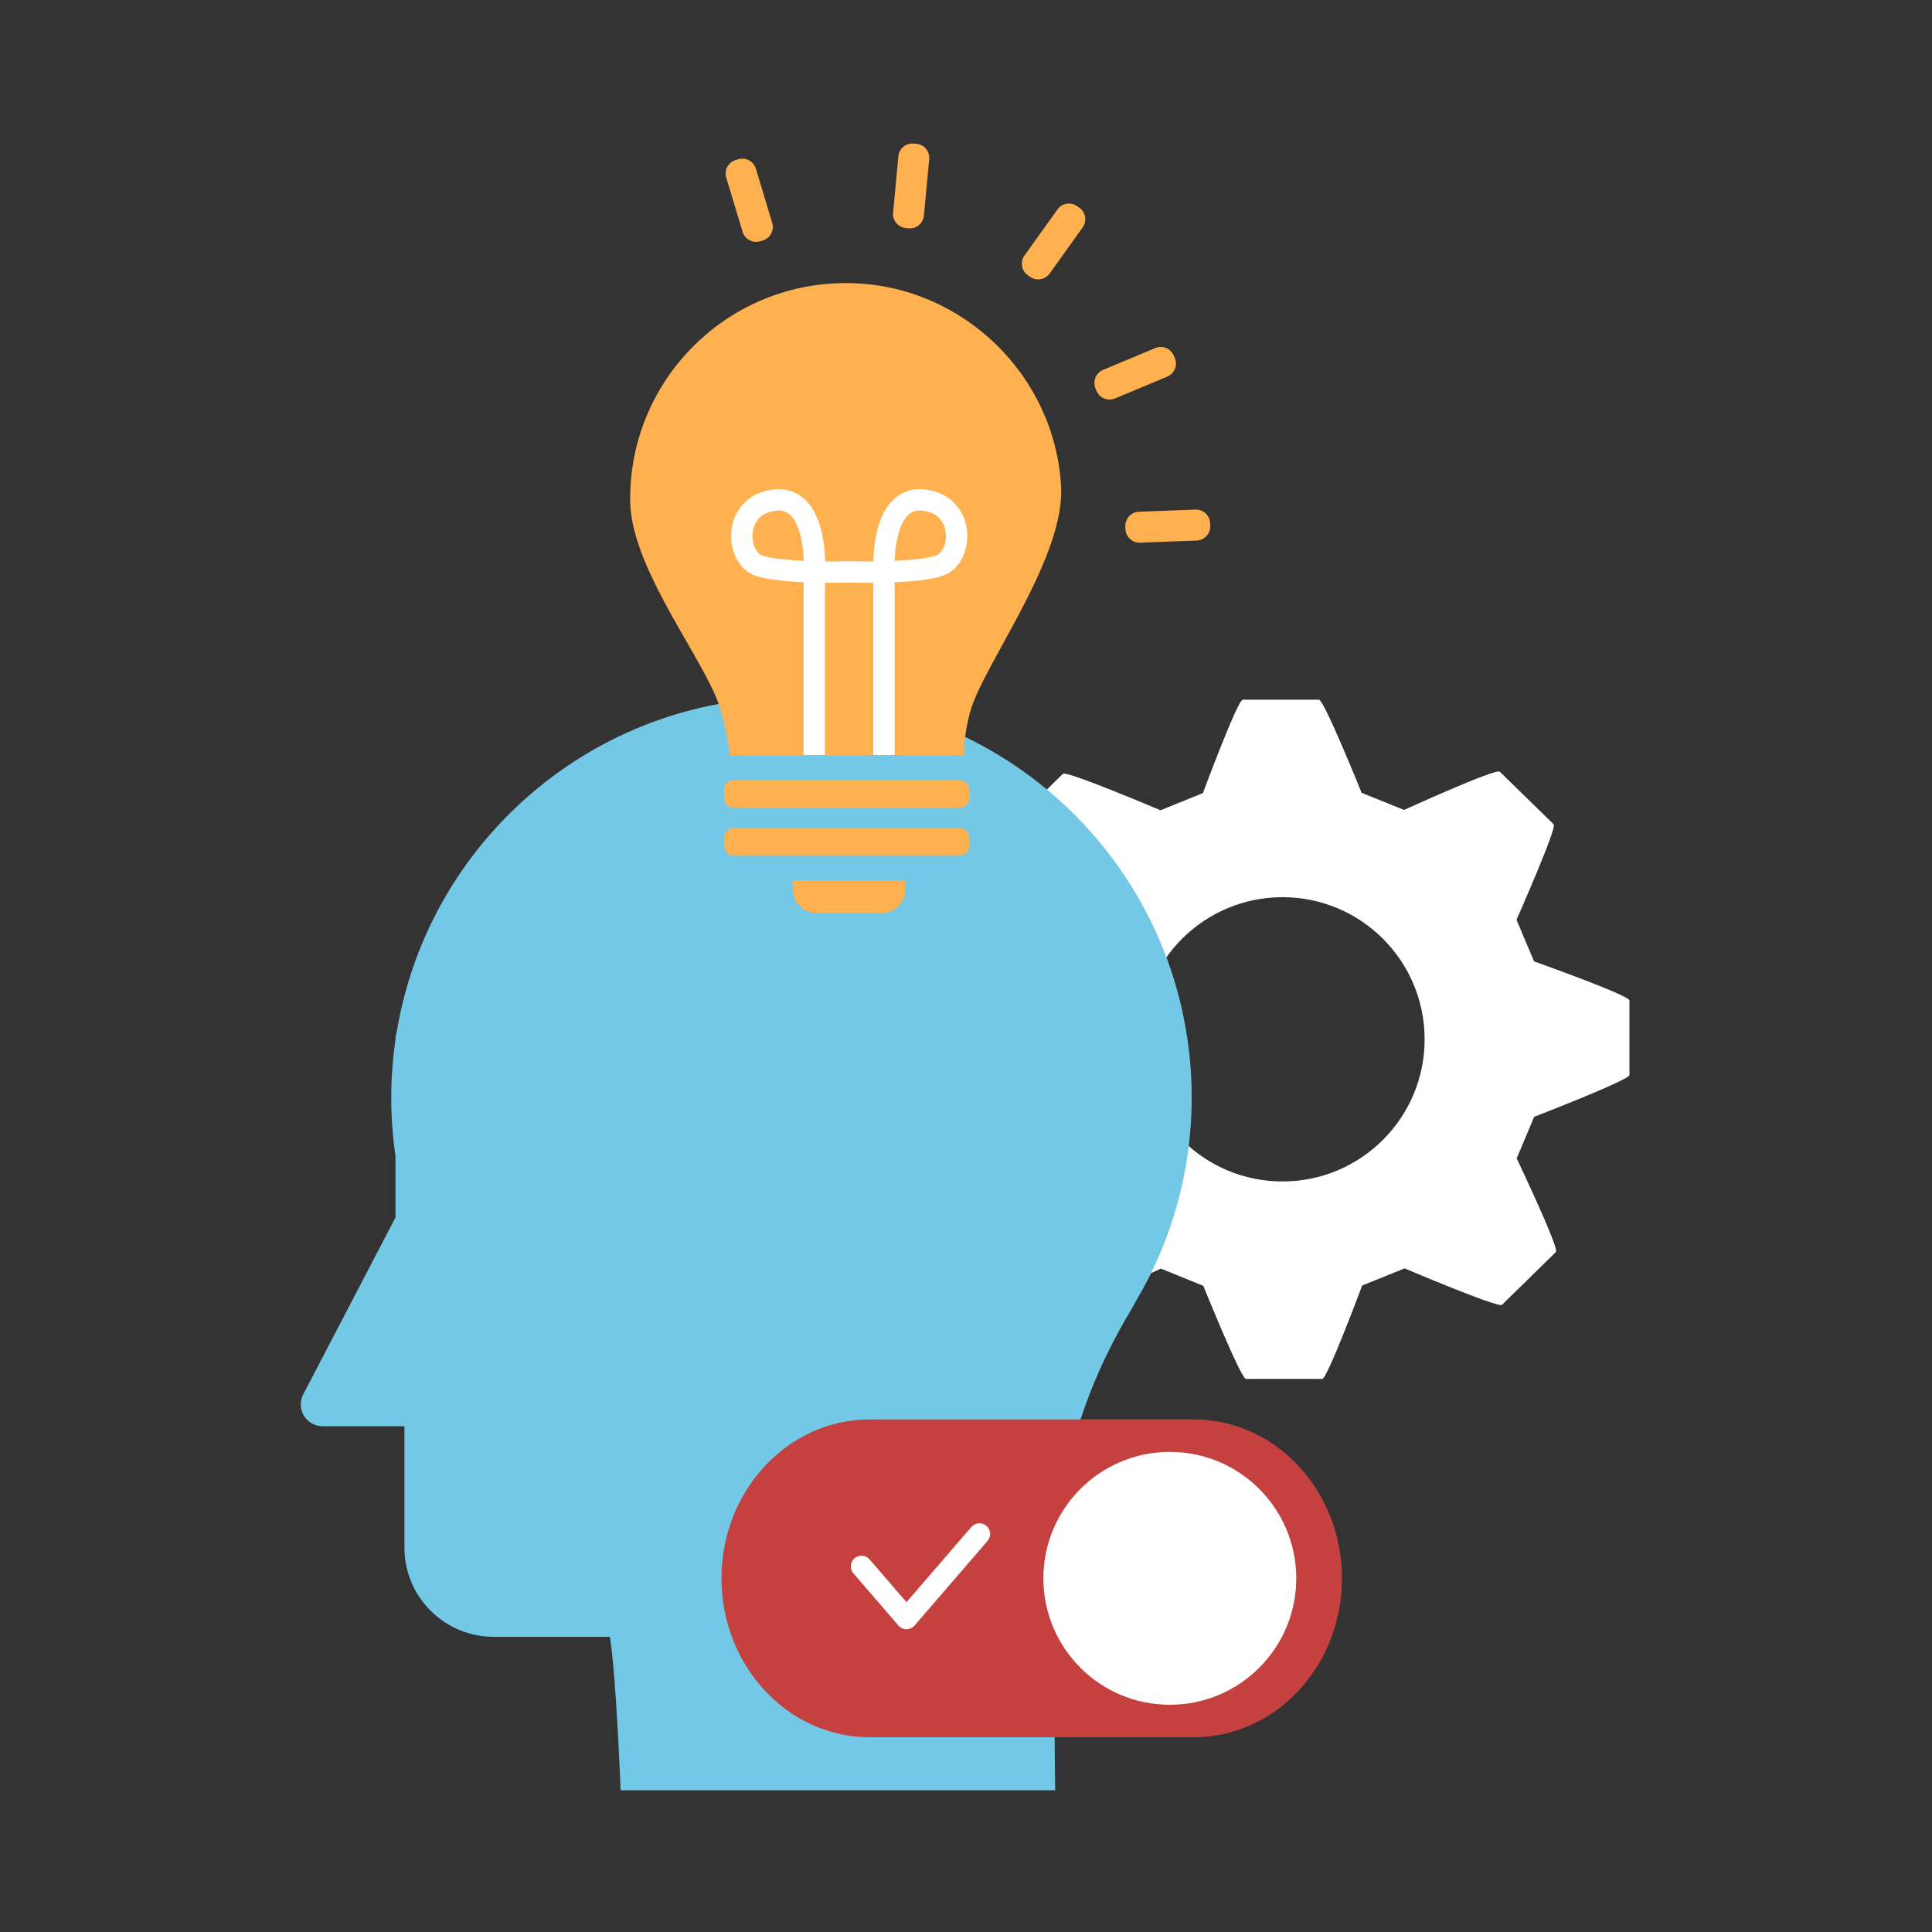
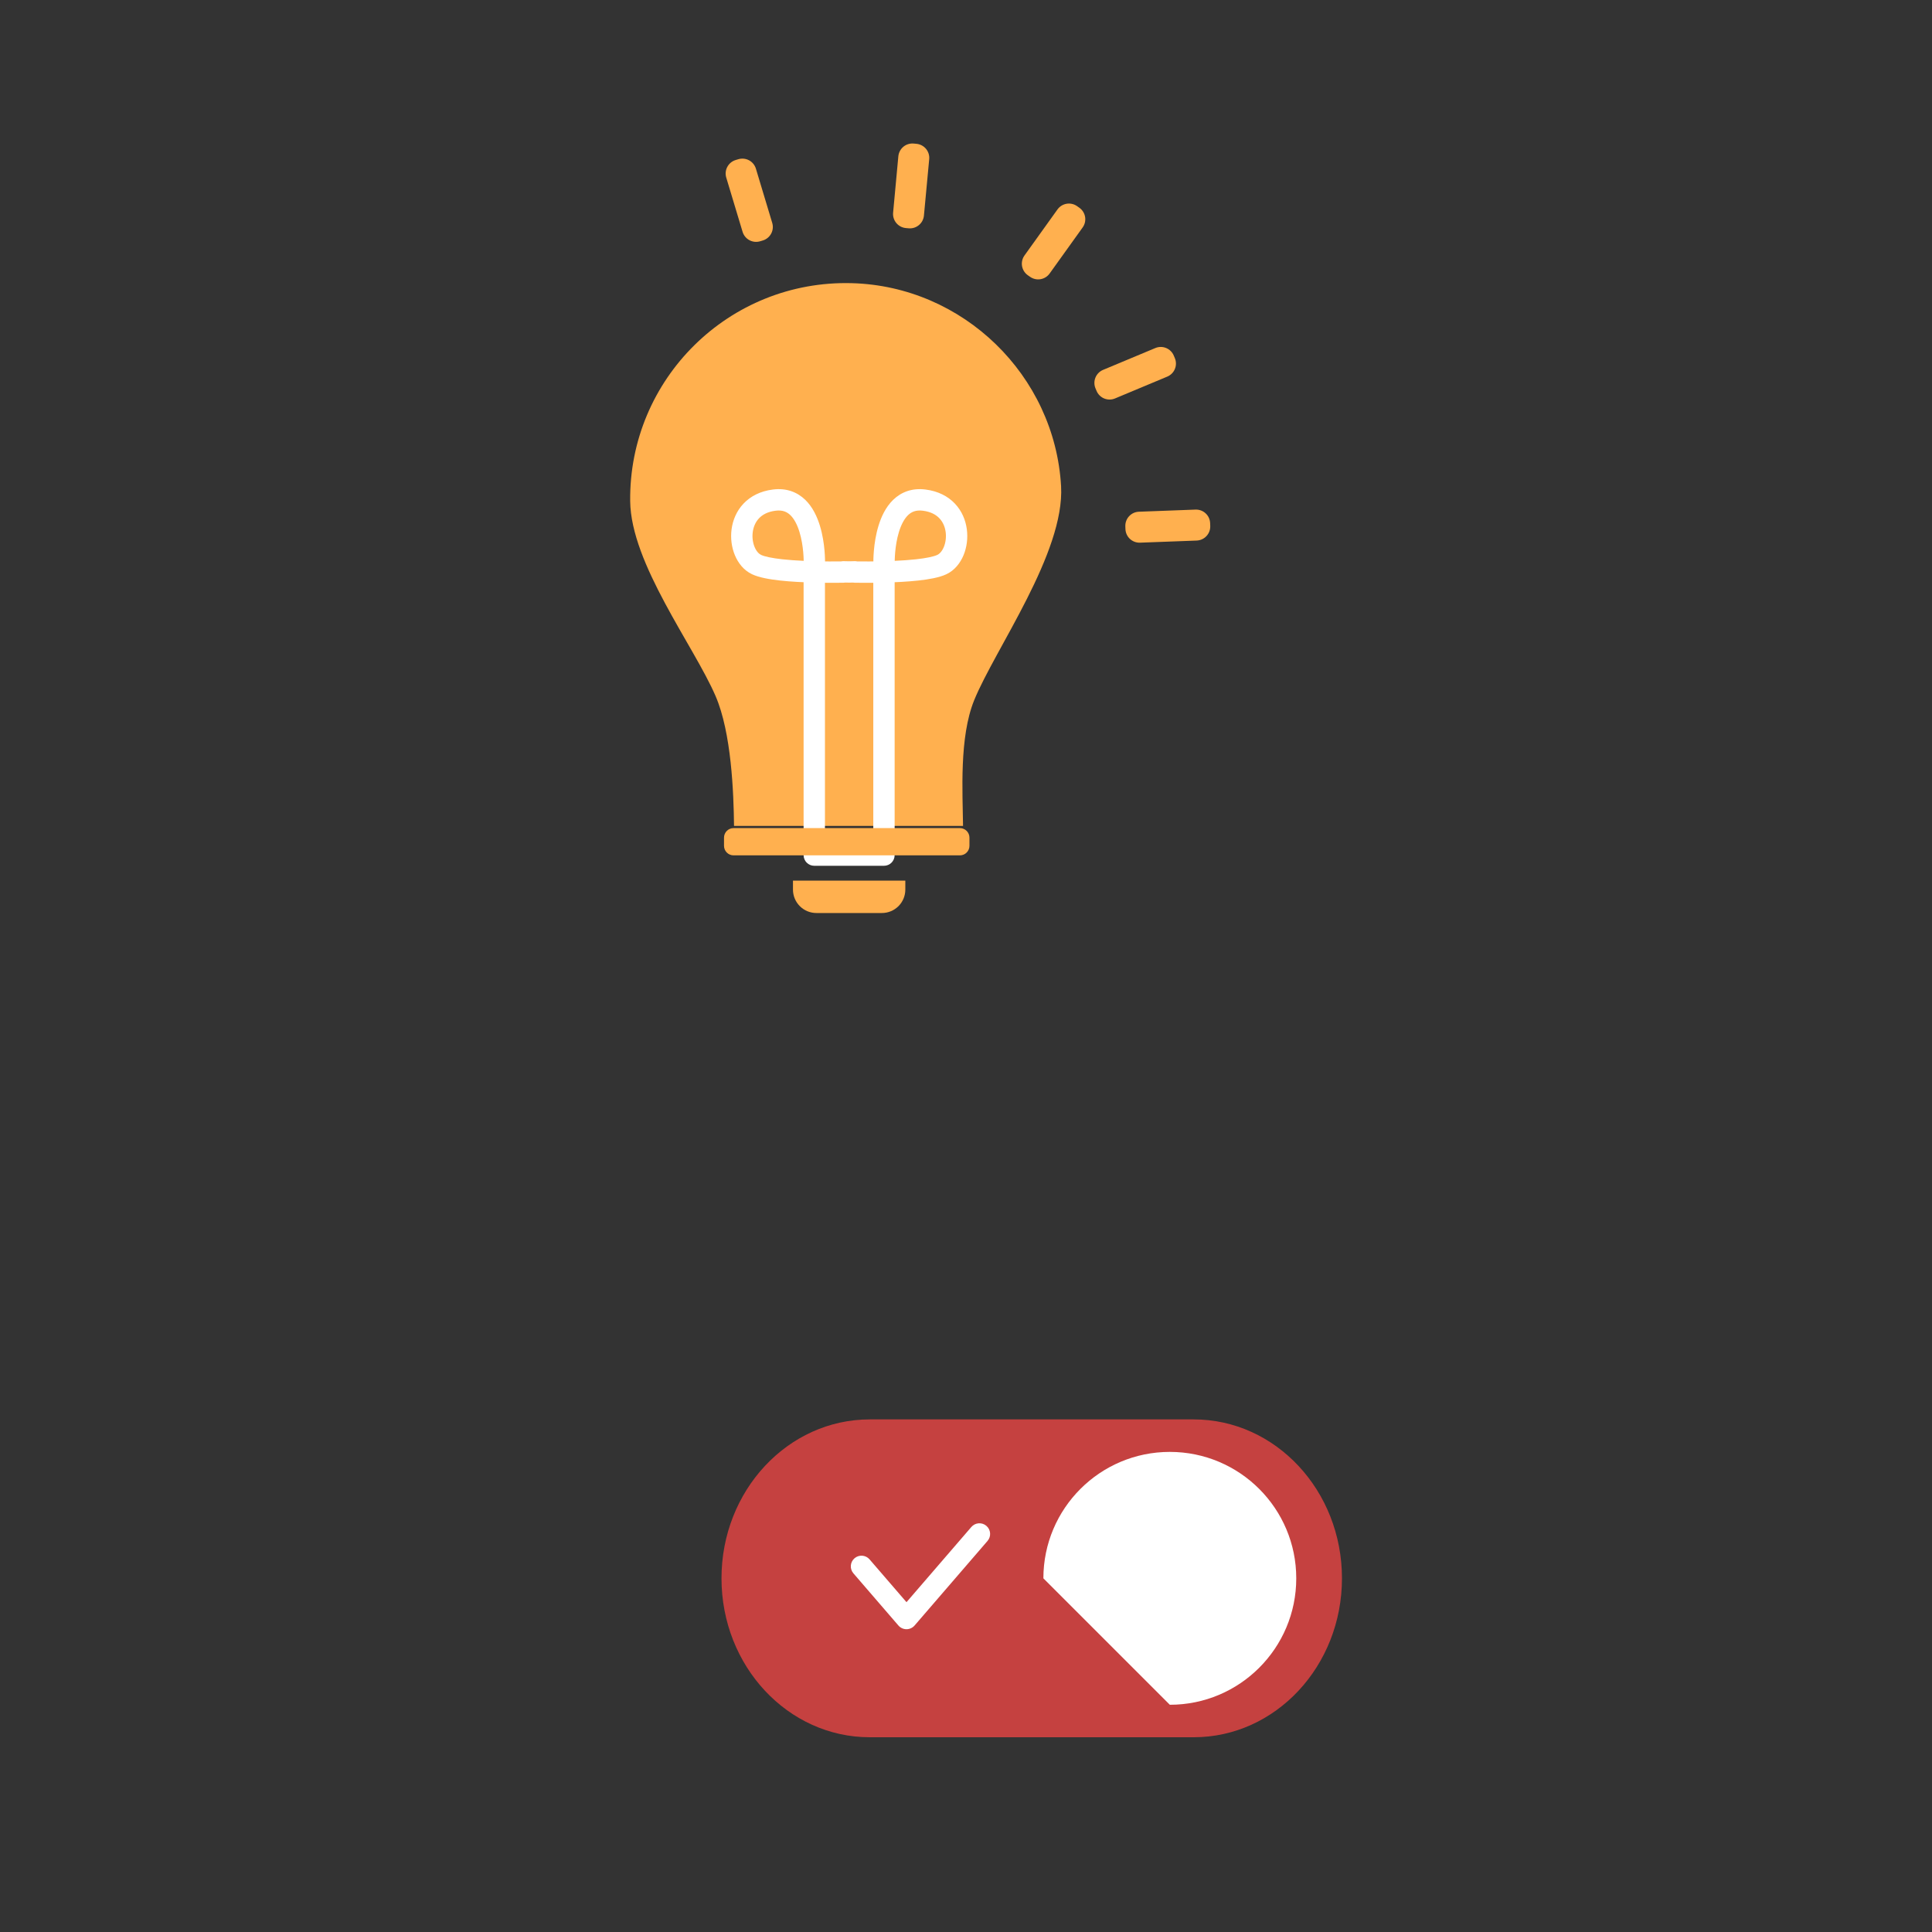
<svg xmlns="http://www.w3.org/2000/svg" width="150" height="150" viewBox="0 0 150 150" fill="none">
  <rect x="0" y="0" width="150" height="150" fill="#333333" stroke="none" />
-   <path fill-rule="evenodd" clip-rule="evenodd" d="M117.741 71.41L119.103 74.642C119.103 74.642 126.515 77.277 126.509 77.677V83.466C126.509 83.856 119.115 86.708 119.115 86.708L117.753 89.936C117.753 89.936 121.087 96.93 120.8 97.207L116.613 101.307C116.33 101.57 109.049 98.475 109.049 98.475L105.756 99.81C105.756 99.81 103.058 107.061 102.652 107.061H96.738C96.338 107.061 93.429 99.835 93.429 99.835L90.135 98.495C90.135 98.495 82.991 101.754 82.71 101.476L78.519 97.382C78.245 97.107 81.406 89.969 81.406 89.969L80.047 86.746C80.047 86.746 72.638 84.109 72.638 83.71V77.913C72.638 77.524 80.029 74.681 80.029 74.681L81.387 71.454C81.387 71.454 78.056 64.464 78.345 64.177L82.53 60.076C82.81 59.813 90.101 62.909 90.101 62.909L93.395 61.574C93.395 61.574 96.082 54.322 96.491 54.322H102.405C102.799 54.322 105.716 61.554 105.716 61.554L109.01 62.884C109.01 62.884 116.149 59.63 116.441 59.912L120.628 64.001C120.903 64.276 117.741 71.41 117.741 71.41ZM99.573 91.727C105.668 91.727 110.608 86.786 110.608 80.692C110.608 74.597 105.668 69.657 99.573 69.657C93.479 69.657 88.539 74.597 88.539 80.692C88.539 86.786 93.479 91.727 99.573 91.727Z" fill="white" />
-   <path d="M92.523 85.216C92.523 68.055 78.611 54.144 61.45 54.144C46.092 54.144 33.347 65.287 30.835 79.926C30.792 80.125 30.746 80.322 30.706 80.523V80.715C30.267 83.712 30.267 86.757 30.706 89.754V94.521L23.543 108.258C23.408 108.516 23.343 108.804 23.352 109.095C23.361 109.385 23.445 109.668 23.596 109.917C23.747 110.165 23.959 110.371 24.212 110.514C24.465 110.656 24.751 110.731 25.042 110.731H31.399V120.154C31.399 121.064 31.578 121.965 31.926 122.806C32.274 123.647 32.785 124.41 33.428 125.054C34.072 125.697 34.836 126.208 35.676 126.556C36.517 126.904 37.418 127.084 38.328 127.084H47.349C47.847 130.07 48.183 138.998 48.183 138.998H81.925C81.925 138.998 81.748 126.743 81.925 121.267C82.298 109.728 87.658 102.169 88.129 101.13C91.01 96.322 92.529 90.821 92.523 85.216Z" fill="#73C8E5" />
  <path d="M92.677 110.202H67.53C61.172 110.202 56.017 115.726 56.017 122.54C56.017 129.358 61.172 134.88 67.53 134.88H92.677C99.035 134.88 104.19 129.356 104.19 122.54C104.19 115.726 99.035 110.202 92.677 110.202Z" fill="#C54140" />
  <path d="M90.826 112.725H69.382C63.961 112.725 59.565 117.12 59.565 122.542C59.565 127.963 63.961 132.358 69.382 132.358H90.826C96.247 132.358 100.642 127.963 100.642 122.542C100.642 117.12 96.247 112.725 90.826 112.725Z" fill="#C54140" />
-   <path d="M90.825 132.358C96.246 132.358 100.641 127.963 100.641 122.542C100.641 117.12 96.246 112.725 90.825 112.725C85.403 112.725 81.008 117.12 81.008 122.542C81.008 127.963 85.403 132.358 90.825 132.358Z" fill="white" />
+   <path d="M90.825 132.358C96.246 132.358 100.641 127.963 100.641 122.542C100.641 117.12 96.246 112.725 90.825 112.725C85.403 112.725 81.008 117.12 81.008 122.542Z" fill="white" />
  <path fill-rule="evenodd" clip-rule="evenodd" d="M76.585 118.468C76.932 118.767 76.971 119.29 76.672 119.637L71.008 126.204C70.85 126.387 70.621 126.492 70.38 126.492C70.139 126.492 69.91 126.387 69.752 126.204L66.258 122.153C65.959 121.806 65.998 121.283 66.344 120.984C66.691 120.685 67.214 120.723 67.513 121.07L70.38 124.393L75.416 118.554C75.715 118.207 76.239 118.169 76.585 118.468Z" fill="white" />
  <path d="M48.927 38.906C48.823 29.442 56.592 21.724 66.143 21.985C74.769 22.222 81.889 29.129 82.382 37.744C82.677 42.917 77.237 50.417 75.632 54.372C74.466 57.246 74.742 61.526 74.77 64.124H56.99C56.961 61.524 56.787 56.888 55.557 54.041C53.863 50.119 48.979 43.764 48.927 38.906Z" fill="#FFB04F" />
  <path fill-rule="evenodd" clip-rule="evenodd" d="M62.397 43.544C62.397 43.544 62.397 43.544 62.397 43.544C62.396 43.512 62.396 43.463 62.394 43.4C62.39 43.273 62.382 43.089 62.362 42.869C62.322 42.423 62.239 41.851 62.072 41.304C61.902 40.746 61.666 40.289 61.367 39.999C61.103 39.742 60.759 39.583 60.218 39.651C59.594 39.729 59.19 39.965 58.928 40.242C58.66 40.526 58.498 40.898 58.444 41.306C58.388 41.718 58.447 42.135 58.587 42.47C58.728 42.811 58.924 43.005 59.094 43.084C59.37 43.213 59.937 43.334 60.74 43.423C61.255 43.479 61.823 43.518 62.397 43.544ZM64.055 43.601V43.601V43.586C64.055 43.573 64.055 43.556 64.055 43.534C64.054 43.49 64.053 43.428 64.051 43.351C64.047 43.196 64.036 42.979 64.013 42.721C63.968 42.21 63.87 41.515 63.658 40.82C63.449 40.136 63.106 39.376 62.523 38.809C61.905 38.21 61.063 37.873 60.011 38.006C59.041 38.127 58.273 38.522 57.724 39.103C57.181 39.677 56.894 40.388 56.8 41.086C56.707 41.781 56.801 42.494 57.056 43.106C57.308 43.713 57.747 44.285 58.393 44.586C58.941 44.842 59.756 44.983 60.559 45.071C61.394 45.163 62.335 45.209 63.205 45.231C63.428 45.236 63.644 45.152 63.804 44.996C63.964 44.84 64.055 44.626 64.055 44.402V43.601Z" fill="white" />
  <path fill-rule="evenodd" clip-rule="evenodd" d="M65.51 43.568L65.517 43.568L65.538 43.569C65.557 43.569 65.586 43.57 65.623 43.571C65.694 43.573 65.798 43.575 65.928 43.578C66.058 43.575 66.161 43.573 66.233 43.571C66.27 43.57 66.298 43.569 66.317 43.569L66.339 43.568L66.345 43.568C66.416 43.566 66.487 43.572 66.555 43.588C67.113 43.594 67.84 43.594 68.609 43.574C68.833 43.568 69.049 43.653 69.209 43.809C69.369 43.965 69.46 44.179 69.46 44.403V66.391C69.46 66.849 69.088 67.22 68.631 67.22H63.22C62.762 67.22 62.391 66.849 62.391 66.391V44.403C62.391 44.179 62.481 43.965 62.642 43.809C62.802 43.653 63.018 43.568 63.242 43.574C64.016 43.594 64.744 43.594 65.301 43.588C65.369 43.572 65.439 43.566 65.51 43.568ZM65.634 45.23C65.707 45.232 65.8 45.234 65.912 45.236C65.922 45.236 65.933 45.236 65.944 45.236C66.055 45.234 66.149 45.232 66.222 45.23C66.267 45.238 66.314 45.243 66.361 45.243C66.756 45.249 67.253 45.252 67.802 45.246V65.562H64.049V45.246C64.601 45.252 65.1 45.249 65.494 45.243C65.542 45.243 65.588 45.238 65.634 45.23Z" fill="white" />
  <path fill-rule="evenodd" clip-rule="evenodd" d="M69.343 38.809C69.96 38.21 70.802 37.873 71.854 38.006C72.824 38.127 73.592 38.522 74.141 39.103C74.684 39.677 74.971 40.388 75.064 41.087C75.157 41.782 75.063 42.494 74.809 43.106C74.556 43.713 74.117 44.285 73.472 44.586C72.924 44.843 72.109 44.983 71.306 45.071C70.47 45.163 69.529 45.209 68.659 45.231C68.436 45.236 68.219 45.152 68.059 44.996C67.899 44.84 67.809 44.626 67.809 44.402V43.599V43.599L67.809 43.584C67.809 43.571 67.809 43.553 67.809 43.532C67.809 43.488 67.81 43.426 67.812 43.349C67.817 43.194 67.828 42.978 67.851 42.72C67.896 42.209 67.994 41.514 68.207 40.819C68.416 40.135 68.759 39.376 69.343 38.809ZM69.467 43.544C70.041 43.518 70.609 43.48 71.125 43.423C71.928 43.335 72.495 43.213 72.769 43.084L72.77 43.084C72.941 43.005 73.136 42.811 73.278 42.47C73.417 42.135 73.476 41.718 73.421 41.306C73.367 40.898 73.205 40.526 72.936 40.242C72.675 39.965 72.271 39.729 71.648 39.651M69.467 43.544C69.467 43.543 69.467 43.543 69.467 43.542C69.467 43.51 69.468 43.461 69.47 43.398C69.474 43.271 69.482 43.088 69.502 42.867C69.542 42.422 69.625 41.85 69.792 41.304C69.963 40.746 70.199 40.289 70.497 39.999C70.762 39.742 71.106 39.583 71.648 39.651" fill="white" />
-   <path d="M56.673 58.619H74.808V66.822C74.807 67.233 74.643 67.627 74.351 67.918C74.06 68.208 73.665 68.371 73.254 68.371H58.227C58.023 68.371 57.821 68.331 57.632 68.253C57.443 68.175 57.272 68.061 57.128 67.916C56.983 67.772 56.869 67.601 56.791 67.412C56.713 67.223 56.672 67.021 56.672 66.817V58.619H56.673Z" fill="#73C8E5" />
  <path d="M61.562 68.372H70.289V69.069C70.289 69.551 70.098 70.013 69.757 70.354C69.416 70.695 68.954 70.886 68.472 70.886H63.384C62.902 70.886 62.44 70.695 62.099 70.354C61.758 70.013 61.566 69.551 61.566 69.069V68.372H61.562Z" fill="#FFB04F" />
-   <path d="M74.526 60.581H56.955C56.545 60.581 56.212 60.913 56.212 61.323V61.955C56.212 62.365 56.545 62.698 56.955 62.698H74.526C74.936 62.698 75.268 62.365 75.268 61.955V61.323C75.268 60.913 74.936 60.581 74.526 60.581Z" fill="#FFB04F" />
  <path d="M74.526 64.293H56.955C56.545 64.293 56.212 64.626 56.212 65.036V65.668C56.212 66.078 56.545 66.41 56.955 66.41H74.526C74.936 66.41 75.268 66.078 75.268 65.668V65.036C75.268 64.626 74.936 64.293 74.526 64.293Z" fill="#FFB04F" />
  <path d="M58.688 13.095C58.604 12.817 58.413 12.584 58.157 12.446C57.901 12.309 57.601 12.279 57.323 12.362L57.119 12.423C56.841 12.507 56.607 12.698 56.47 12.954C56.332 13.21 56.302 13.509 56.386 13.788L57.654 17.999C57.696 18.137 57.764 18.265 57.855 18.376C57.946 18.488 58.058 18.58 58.185 18.648C58.311 18.716 58.45 18.758 58.593 18.773C58.737 18.787 58.881 18.773 59.019 18.732L59.223 18.671C59.501 18.587 59.734 18.396 59.872 18.14C60.01 17.884 60.04 17.584 59.956 17.306L58.688 13.095Z" fill="#FFB04F" />
  <path d="M88.424 39.73L92.82 39.565C92.963 39.56 93.107 39.583 93.242 39.633C93.377 39.683 93.501 39.759 93.606 39.857C93.712 39.955 93.797 40.073 93.857 40.204C93.916 40.335 93.95 40.477 93.955 40.62L93.963 40.833C93.974 41.123 93.869 41.406 93.671 41.619C93.473 41.832 93.199 41.958 92.909 41.969L88.514 42.133C88.224 42.144 87.941 42.039 87.728 41.841C87.516 41.644 87.39 41.37 87.379 41.08L87.371 40.867C87.365 40.723 87.388 40.579 87.438 40.444C87.488 40.309 87.564 40.185 87.662 40.08C87.76 39.974 87.877 39.889 88.008 39.828C88.139 39.768 88.281 39.735 88.424 39.73Z" fill="#FFB04F" />
  <path d="M83.803 16.131L83.631 16.01C83.395 15.84 83.101 15.772 82.814 15.819C82.527 15.867 82.271 16.026 82.102 16.262L79.54 19.836C79.371 20.073 79.303 20.366 79.35 20.653C79.398 20.939 79.557 21.196 79.793 21.365L79.966 21.486C80.083 21.57 80.215 21.63 80.355 21.663C80.495 21.695 80.641 21.7 80.782 21.677C80.924 21.653 81.06 21.602 81.183 21.526C81.305 21.45 81.41 21.351 81.494 21.234L84.056 17.66C84.14 17.543 84.2 17.411 84.233 17.271C84.265 17.131 84.27 16.985 84.247 16.843C84.223 16.701 84.172 16.565 84.096 16.443C84.02 16.321 83.921 16.215 83.803 16.131Z" fill="#FFB04F" />
  <path d="M71.151 11.165L70.939 11.146C70.796 11.133 70.652 11.147 70.514 11.19C70.377 11.232 70.249 11.301 70.138 11.393C70.028 11.485 69.936 11.598 69.869 11.725C69.802 11.852 69.76 11.991 69.747 12.134L69.341 16.513C69.314 16.803 69.403 17.091 69.588 17.314C69.773 17.538 70.04 17.679 70.329 17.706L70.541 17.725C70.684 17.739 70.829 17.724 70.966 17.682C71.104 17.639 71.232 17.57 71.342 17.478C71.453 17.386 71.545 17.274 71.612 17.146C71.679 17.019 71.721 16.88 71.734 16.737L72.143 12.358C72.157 12.214 72.142 12.07 72.099 11.932C72.056 11.794 71.987 11.667 71.895 11.556C71.803 11.445 71.689 11.354 71.562 11.287C71.434 11.22 71.295 11.178 71.151 11.165Z" fill="#FFB04F" />
  <path d="M91.215 27.807L91.133 27.61C91.021 27.342 90.807 27.13 90.538 27.02C90.27 26.909 89.968 26.91 89.7 27.022L85.641 28.718C85.374 28.83 85.161 29.044 85.051 29.313C84.941 29.582 84.941 29.883 85.053 30.151L85.136 30.348C85.191 30.48 85.272 30.601 85.374 30.702C85.476 30.804 85.597 30.884 85.73 30.939C85.864 30.994 86.006 31.021 86.15 31.021C86.294 31.02 86.436 30.991 86.569 30.936L90.627 29.24C90.76 29.184 90.881 29.103 90.982 29.001C91.084 28.899 91.164 28.778 91.218 28.645C91.273 28.512 91.301 28.369 91.3 28.225C91.3 28.082 91.271 27.939 91.215 27.807Z" fill="#FFB04F" />
</svg>